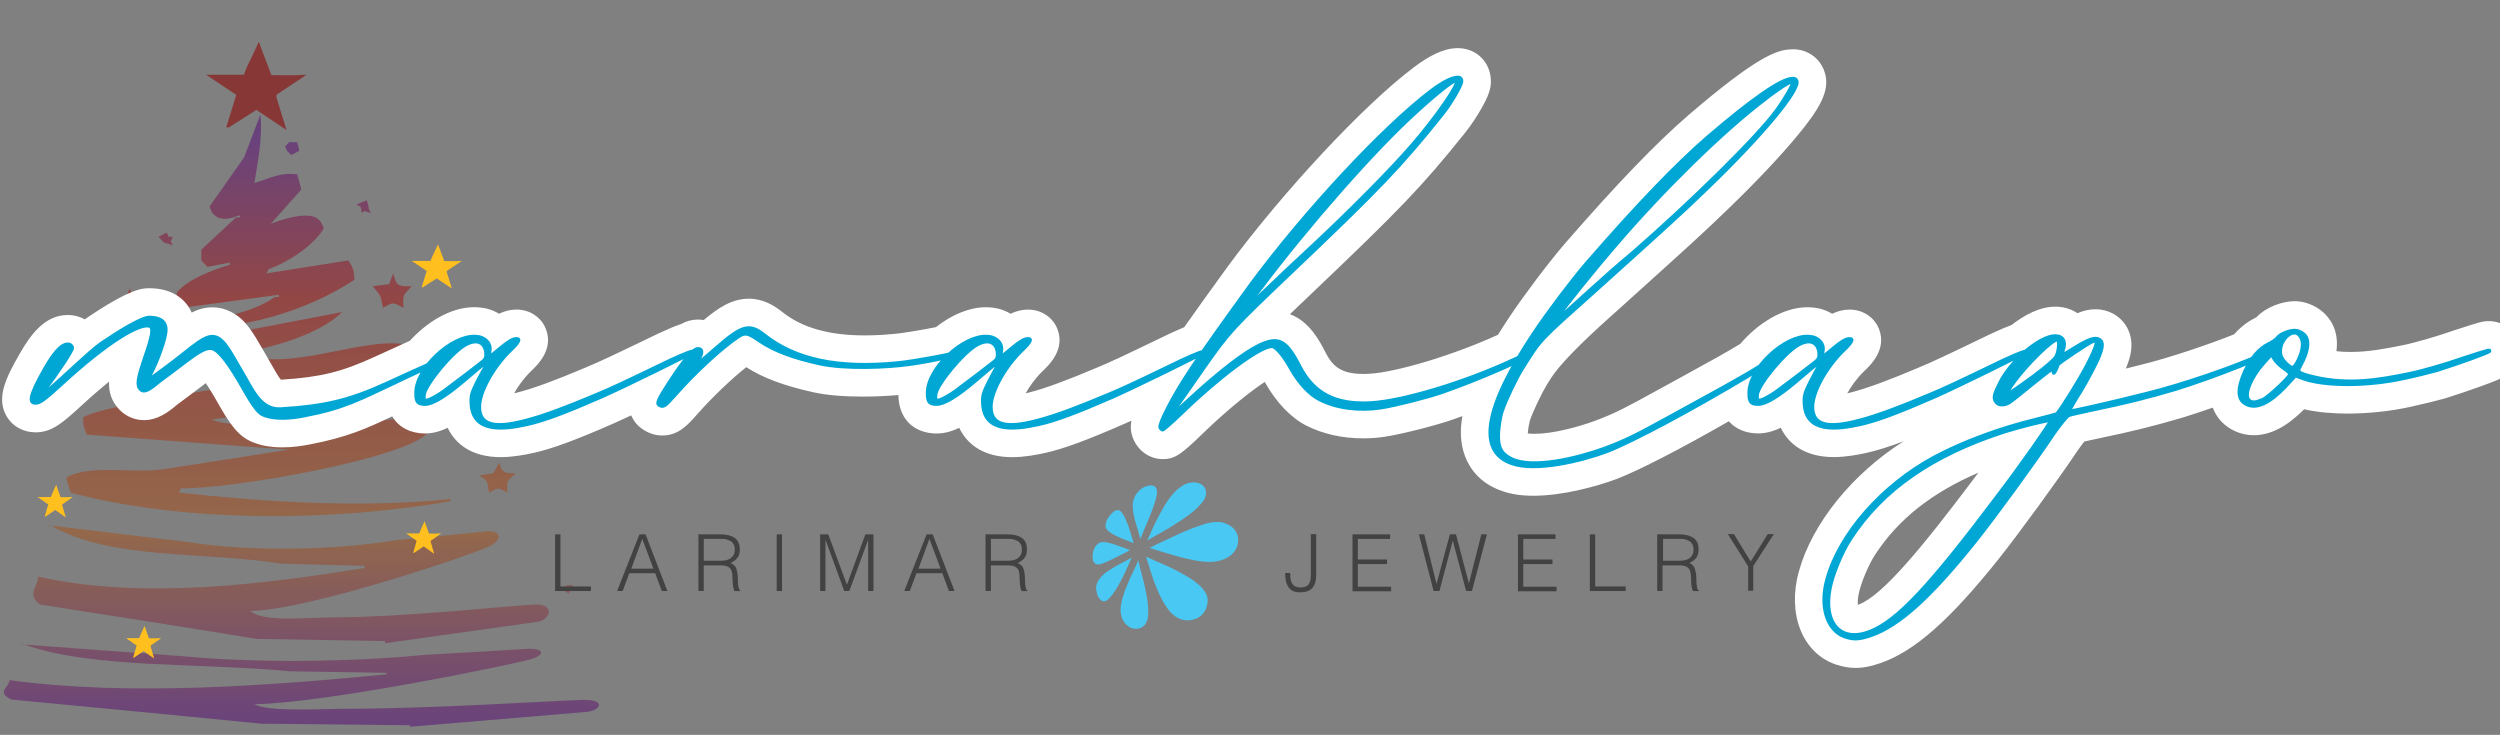
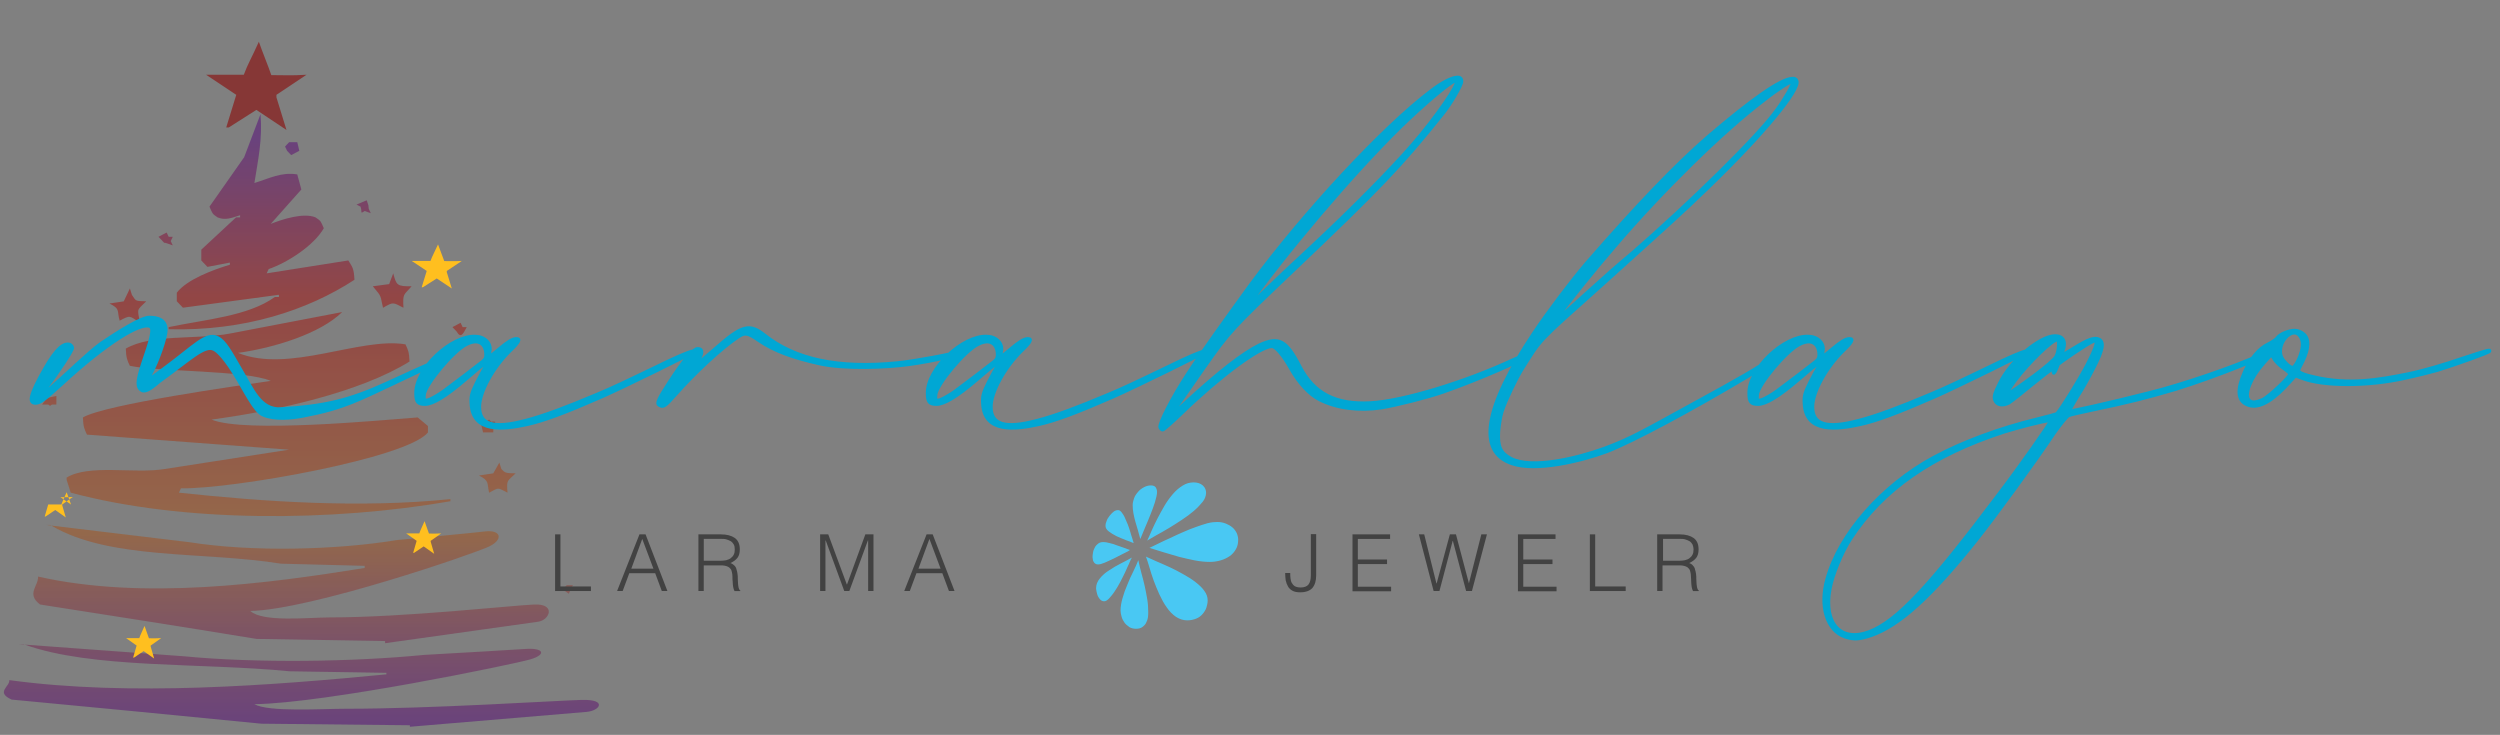
<svg xmlns="http://www.w3.org/2000/svg" id="Layer_3" version="1.1" viewBox="0 0 861.7 253.3">
  <rect x="0" y="0" width="861.7" height="253.3" fill="#808080" stroke="none" />
  <defs>
    <style>
      .st0 {
        stroke: #00a7d4;
        stroke-linecap: round;
        stroke-linejoin: round;
      }

      .st0, .st1 {
        fill: #00a7d4;
      }

      .st2 {
        fill: #ffbf1f;
      }

      .st2, .st3, .st4 {
        fill-rule: evenodd;
      }

      .st5 {
        fill: #fff;
      }

      .st6 {
        opacity: .71;
      }

      .st3 {
        fill: url(#linear-gradient);
      }

      .st7 {
        fill: #424242;
      }

      .st8 {
        fill: #49c8f3;
      }

      .st4 {
        fill: #863736;
      }
    </style>
    <linearGradient id="linear-gradient" x1="103.88" y1="250.5" x2="103.88" y2="39.38" gradientUnits="userSpaceOnUse">
      <stop offset="0" stop-color="#60297b" />
      <stop offset=".32" stop-color="#9c5f35" />
      <stop offset=".7" stop-color="#9a2f2d" />
      <stop offset=".96" stop-color="#60297b" />
    </linearGradient>
  </defs>
  <g class="st6">
    <path class="st3" d="M96.14,101.63v.74h-1.41c-9.19,6.63-23.97,7.73-36.59,10.38v.74c26.08.67,47.88-6.53,64.03-17.05-.21-4.14-.72-4.33-2.11-6.67-9.38,1.48-18.76,2.96-28.15,4.45.23-.49.47-.99.7-1.48,6.55-2.24,15.68-8.2,19-14.08-1.05-2.27-.78-2.38-2.81-3.71-4.12-1.8-11.71.7-15.48,2.22,3.52-3.95,7.04-7.91,10.55-11.86-.47-1.73-.94-3.46-1.41-5.19-5.42-.92-9.75,1.42-14.78,2.96,1.23-7.79,2.85-15.1,2.11-23.72-1.88,4.94-3.75,9.88-5.63,14.82-3.99,5.68-7.98,11.36-11.96,17.05,1.05,2.27.78,2.38,2.81,3.71,2.75,1.15,5.03.07,7.74-.74v.74h-1.41c-3.99,3.71-7.98,7.41-11.96,11.12v3.71c.7.74,1.41,1.48,2.11,2.22,2.58-.49,5.16-.99,7.74-1.48v.74c-5.78,1.71-14.84,5.11-18.29,9.63v2.96c.7.74,1.41,1.48,2.11,2.22,11.02-1.48,22.05-2.96,33.07-4.45ZM100.36,53.46c.94-.49,1.88-.99,2.81-1.48-.23-.99-.47-1.98-.7-2.96h-2.81c-.47.49-.94.99-1.41,1.48.23.49.47.99.7,1.48.47.49.94.99,1.41,1.48ZM125.69,72.73c.7.25,1.41.49,2.11.74-.23-.49-.47-.99-.7-1.48-.23-1.77.12-.61-.7-2.96-1.17.49-2.35.99-3.52,1.48.47.25.94.49,1.41.74.61,1.93-.28,2.59,1.41,1.48ZM57.44,83.84c.7.25,1.41.49,2.11.74-.23-.49-.47-.99-.7-1.48.23-.49.47-.99.7-1.48h-1.41c-.23-.49-.47-.99-.7-1.48-.94.49-1.88.99-2.81,1.48.47.49.94.99,1.41,1.48,1.12,1.16-.09.24,1.41.74ZM139.06,106.08c-.28-5.15.13-4.21,2.81-7.41-5.09.05-5.22-.35-6.33-4.45-.47,1.24-.94,2.47-1.41,3.71-1.88.25-3.75.49-5.63.74,3.38,3.98,2.44,3.06,3.52,7.41,3.61-2.05,3.32-1.93,7.04,0ZM41.25,110.53c3.82-2.01,3.29-1.7,7.04.74-1.11-5.24-1.08-4.17,2.11-7.41-3.72-.2-3.39.17-4.93-2.22-.23-.74-.47-1.48-.7-2.22-.7,1.48-1.41,2.96-2.11,4.45-1.64.25-3.28.49-4.93.74,3.91,1.95,2.47,2.49,3.52,5.93ZM99.66,154.99c-14.31,2.22-28.62,4.45-42.92,6.67-10.48,1.74-26.06-1.79-33.78,2.96v.74c.47,1.48.94,2.96,1.41,4.45,39.01,10.46,90.28,10.01,130.88,2.96v-.74c-31.06,3.2-64.31.92-93.59-2.22.23-.49.47-.99.7-1.48,17.78.26,78.03-10.38,85.14-19.27v-2.22c-1.17-.99-2.35-1.98-3.52-2.96-12.87.97-59.74,5.47-71.07.74,22.1-2.94,51.18-9.39,68.25-20.01-.15-3.35-.5-4-1.41-5.93-15.79-2.58-40.21,10.08-57.7,2.96,12.31-1.71,28.35-6.63,35.89-14.08-12.9,2.47-25.8,4.94-38.7,7.41-11.37,2.18-27.03.04-35.89,5.19.15,3.34.5,4,1.41,5.93,10.07,2.1,39.81,1.48,48.55,5.19-10.64,1.59-56.91,8.05-64.74,12.6.15,3.34.5,4,1.41,5.93,23.22,1.73,46.44,3.46,69.66,5.19ZM160.87,112.75h-1.41c-.23-.49-.47-.99-.7-1.48-.94.49-1.88.99-2.81,1.48.47.49.94.99,1.41,1.48,1.52,2.6,2.25.86,3.52-1.48ZM25.07,120.16h-1.41c-.23-.49-.47-.99-.7-1.48-.94.49-1.88.99-2.81,1.48.47.49.94.99,1.41,1.48,1.52,2.6,2.25.86,3.52-1.48ZM18.03,139.43h1.41v-2.96c-3.45.86-2.92.08-4.93,2.96h2.11c1.19.8.09.52,1.41,0ZM170.02,149.06c.02-2.99.12-.86.7-3.71-2.19-.36-.46.83-2.11-.74-.94.49-1.88.99-2.81,1.48.23.99.47,1.98.7,2.96h3.52ZM168.61,169.82c3.54-1.87,2.66-1.83,6.33,0-.44-4.63.04-3.97,2.81-6.67-3.1-.08-3.47.07-4.93-1.48-.23-.74-.47-1.48-.7-2.22-.7,1.24-1.41,2.47-2.11,3.71-1.64.25-3.28.49-4.93.74,3.8,1.85,2.71,2.82,3.52,5.93ZM13.81,208.36c23.26,3.64,48.53,7.58,74.59,11.86,14.78.25,29.55.49,44.33.74v.74s48.79-6.85,52.77-7.41c3.98-.56,6.25-6.27-1.41-5.93-7.66.34-45.08,4.45-70.37,4.45-7.34,0-23.09,1.77-27.44-2.22,21.19-.48,77.33-19.81,82.33-22.23,4.99-2.42,4.1-5.83-1.41-5.19-5.51.65-20.17,1.98-30.26,2.96-21.06,3.46-50.02,4.2-71.77.74-15.82-1.9-31.65-3.81-47.47-5.71,20.15,11.94,52.27,8.81,79.14,13.13,9.62.25,19.23.49,28.85.74v.74c-33.85,5.44-76.42,11.12-112.58,2.96.23,3.21-4.19,5.93.7,9.63ZM15.92,180.93c.59.07,1.19.14,1.78.21-.12-.07-.25-.14-.38-.21h-1.41ZM6.45,222.04c.69.05,1.37.1,2.06.15-.14-.05-.29-.1-.43-.15-.54,0-1.08,0-1.62,0ZM200.58,241.24c-8.84.23-52.04,3.07-81.24,3.05-8.47,0-26.66,1.22-31.68-1.57,24.46-.32,89.3-13.75,95.07-15.43,5.77-1.68,4.74-4.06-1.62-3.61-6.36.45-23.29,1.36-34.93,2.05-24.31,2.4-57.76,2.89-82.86.47-18.27-1.34-36.54-2.67-54.8-4.01,23.25,8.33,60.34,6.17,91.35,9.19,11.1.18,22.21.36,33.31.53v.52c-39.08,3.77-88.24,7.7-129.98,1.99.27,2.24-4.85,4.13.8,6.71,26.85,2.55,56.02,5.31,86.1,8.31,17.06.18,34.12.36,51.18.54,0,.17,0,.34,0,.52,0,0,56.34-4.74,60.93-5.13,4.59-.39,7.22-4.36-1.62-4.13ZM197.46,201.69h-2.11c-.47.49-.94.99-1.41,1.48.7.49,1.41.99,2.11,1.48.47-.99.94-1.98,1.41-2.96Z" />
  </g>
  <g>
-     <path class="st1" d="M639.58,225.24c-1.64,0-3.24-.28-5.17-.9-8.99-3.09-12.96-14.08-9.53-26.17,4.68-16.91,20.05-34.54,39.14-44.9,6.58-3.55,14.25-6.81,22.4-9.54-1.59-.83-2.85-2.21-3.54-4-.03-.08-.06-.15-.08-.23-.53-1.6-.54-3.05-.19-4.54-5.5,2.66-10.82,5.18-13.69,6.44-13.03,5.7-20.49,8.45-26.62,9.83-2.63.58-6.53,1.34-10.25,1.34-12.73,0-14.87-8.7-15.16-12.85-4.58,3.28-7.94,4.68-10.9,4.68-2.67,0-6.93-.87-7.95-6.2-17.75,10.33-34.19,18.95-42.32,22.13-6.89,2.57-18.07,5.55-27.18,5.55-3.52,0-6.57-.45-9.05-1.32-4.75-1.58-8.18-4.71-9.82-9.01-1.99-5.2-1.32-11.95,2.04-20.45-4.31,1.75-8.73,3.43-12.51,4.76-5.48,1.93-16.25,4.68-22.16,5.67-2.43.38-4.83.56-7.19.56-6.36,0-12.32-1.32-17.23-3.81-4.33-2.1-8.77-6.76-12.12-12.73-1.21-2.17-2.29-3.7-3.05-4.61-4.05,1.95-14.39,9.29-26.52,21.04-7.49,7.26-8.32,7.26-10.13,7.26-2.44,0-4.66-1.58-5.64-4.04-.96-2.3-.33-4.75,2.81-10.86.59-1.16,1.25-2.37,1.94-3.6-5.64,2.73-11.16,5.35-14.17,6.67-13.03,5.7-20.49,8.45-26.62,9.83-2.63.58-6.53,1.34-10.25,1.34-12.73,0-14.87-8.7-15.16-12.85-4.58,3.28-7.94,4.68-10.9,4.68s-8.15-1.13-8.18-8.71c-.03-1.69.26-3.47.85-5.27-.57.08-1.14.17-1.71.25-4.66.64-10.82,1.02-16.49,1.02-6.43,0-11.8-.47-15.95-1.39-10.38-2.32-17.17-4.95-22.71-8.81-.72-.49-1.22-.82-1.57-1.03-5.29,3.57-14.01,11.65-20.4,18.88-3.05,3.47-5.07,5.76-8.4,5.76-1.65,0-2.89-.63-3.68-1.11-1.39-.84-2.36-2.15-2.71-3.69-.38-1.65-.08-3.18.87-5.16-5.34,2.58-10.46,5-13.32,6.26-13.03,5.7-20.49,8.45-26.62,9.83-2.63.58-6.53,1.34-10.25,1.34-12.73,0-14.87-8.7-15.16-12.85-4.58,3.28-7.94,4.68-10.9,4.68s-7.78-1.05-8.15-7.9c-1.5.7-2.88,1.35-4.19,1.97-9.73,4.59-15.61,7.37-28.4,9.82-1.99.41-5.14.91-8.46.91s-6.14-.5-8.46-1.48c-3.77-1.48-6.31-5.9-9.52-11.49-.96-1.67-1.95-3.39-2.94-4.96-2.24-3.57-3.67-5.2-4.38-5.91-1.56.77-4.59,3.08-7.31,5.15-1.95,1.48-4.15,3.15-6.69,4.99-2.67,2.28-5.33,4.3-8.38,4.3-1.8,0-3.5-.72-4.8-2.02-3.9-3.91-2.01-9.45.39-16.46.22-.64.42-1.23.6-1.77-4.26,2.48-11.25,7.45-21.25,16.69-6.07,5.54-8.67,7.78-12.32,7.78-2.46,0-4.52-1.12-5.65-3.07-2.12-3.67-.21-8.29,4.59-16.63,3.2-5.58,6.89-10.74,12.16-10.74.7,0,1.4.1,2.08.29.16.05.33.1.49.17,1.27.51,2.35,1.42,3.08,2.54,1.03-.87,1.99-1.63,2.85-2.25.03-.02.07-.05.1-.07,14.49-9.9,18.12-9.9,19.49-9.9,8,0,10.85,4.84,10.85,9.37,0,.79-.12,1.73-.32,2.78,4.35-3.4,7.52-5.56,11.26-5.56,1.44,0,2.82.34,4.11,1.01,3.62,1.83,5.61,5.28,9.21,11.52l1.17,2.03c.57.94,1.16,1.99,1.75,3.03,2.82,5.02,4.41,7.39,6.77,7.39.09,0,.18,0,.27,0,14.46-.87,22.53-2.8,34.52-8.29,6-2.75,10.35-4.74,13.3-6.06,4.65-5.47,12.11-10.68,19.12-10.68.19,0,.37,0,.55.01.71.01,1.49.1,2.44.29.12.02.25.05.37.09,1.95.55,3.6,1.57,4.82,2.9,2.1-1.51,4.11-2.5,6.43-2.5,3,0,4.78,1.8,5.44,3.49,1.57,3.98-1.86,7.23-4.16,9.39-5.29,5.23-8.98,12.43-8.98,15.64,0,.47.05.76.09.9.22.08.75.22,1.82.22,1.87,0,4.46-.43,7.69-1.29,5.57-1.44,13.1-4.2,23.74-8.7,5.23-2.17,8.86-3.89,25.08-11.71,4.27-1.98,6.55-2.89,8.03-3.31,1.16-.74,2.31-1.12,3.49-1.15.12,0,.23,0,.34,0,1.14,0,2.2.27,3.12.75,6.01-5.26,9.94-7.95,14.37-7.95,3.53,0,6.26,1.78,8.46,3.51,7.72,6.15,18.03,9.13,31.53,9.13,3.35,0,6.96-.19,10.73-.56,3.43-.31,10.97-1.6,15.98-2.65,4.9-4.16,10.29-6.52,14.94-6.52.19,0,.37,0,.55.01.71.01,1.49.1,2.44.29.12.02.25.05.37.09,1.95.55,3.6,1.57,4.82,2.9,2.1-1.51,4.11-2.5,6.43-2.5,3,0,4.78,1.8,5.44,3.49,1.57,3.98-1.86,7.23-4.16,9.38-5.29,5.23-8.98,12.43-8.98,15.64,0,.47.05.75.09.9.22.08.75.22,1.82.22,1.87,0,4.46-.43,7.69-1.29,5.56-1.44,13.1-4.2,23.74-8.7,5.23-2.17,8.86-3.89,25.08-11.71,2.81-1.3,4.84-2.18,6.34-2.74,3.78-5.39,8.9-12.54,15.6-21.78,18.84-25.52,46.61-55.3,63.25-67.83,3.16-2.43,7.76-5.4,11.58-5.66.21-.02.42-.03.62-.03,3.72,0,6.42,2.73,6.42,6.5,0,4.14-6.9,13.44-8.07,14.86-14.36,17.92-21.62,25.53-51.73,54.15-9.44,8.99-14.71,14.02-18.43,17.94.45-.24.88-.46,1.3-.66,2.97-1.37,5.22-1.97,7.38-1.97,6.73,0,10.23,5.75,13.24,11.64,3.64,6.98,8.69,9.84,17.41,9.84.68,0,1.38-.02,2.1-.05,10.48-.56,31.33-6.89,47.45-14.42.09-.04.19-.08.28-.13,1.41-2.32,2.96-4.75,4.63-7.25,4.94-7.4,13.11-18.25,18.61-24.68,17.97-20.64,31-34.19,42.3-43.99,21.32-18.25,28.17-21.1,31.95-21.35.25-.02.49-.03.71-.03,2.86,0,5.22,1.66,6.09,4.25,1,2.62,2.57,8.96-32.01,42.27-8.54,8.25-13.23,12.49-32.99,30.3l-4.04,3.64-2.96,2.65q-17.21,15.36-21.79,22.64c-.42.66-.87,1.38-1.37,2.16-1.81,2.9-5.26,10.01-6.41,13.55-.32.95-.77,3.42-.96,5.65-.21,3.55.16,3.74,1.51,4.45.68.36,2.38.97,5.83.97,6.98,0,16.13-2.44,22.37-4.72,7.55-2.78,11.63-5.02,22.54-11.01,2.09-1.15,4.42-2.42,7.05-3.86,12.46-6.8,18.34-10.12,22.33-12.61,4.54-5.64,12.41-11.43,19.74-11.43.19,0,.37,0,.55.01.71.01,1.49.1,2.44.29.12.02.25.05.37.09,1.95.55,3.6,1.57,4.82,2.9,2.1-1.51,4.12-2.5,6.43-2.5,3,0,4.78,1.8,5.44,3.49,1.57,3.98-1.86,7.23-4.16,9.38-5.29,5.22-8.98,12.43-8.98,15.64,0,.47.05.76.09.9.22.08.75.22,1.82.22,1.87,0,4.46-.43,7.69-1.29,5.57-1.44,13.1-4.2,23.74-8.7,5.23-2.17,8.86-3.89,25.08-11.71,3.95-1.83,6.13-2.71,7.54-3.16,3.43-2.78,8.14-5.77,12.59-5.77,2.88,0,5.29,1.15,6.78,3.23,3.06-1.68,5.14-2.34,7.13-2.34,1.29,0,2.51.3,3.62.89,6.99,3.68,2.47,12.42.3,16.63-.47.92-1.58,3.04-2.85,5.31,4.41-1.02,9.89-2.34,15.73-3.82,10.34-2.52,25.46-7.67,33.99-11.2,1.94-2.4,4.1-4.19,6.44-5.32.64-.32,1.24-.71,1.54-.92,2.17-2.69,6.71-4.34,9.87-4.34,2.22,0,4.68.96,6.45,2.51,2.08,1.78,4.86,5.85,1.66,13.75,3.7.84,7.35,1.24,11.2,1.24,6.5,0,12.64-1.14,18.89-2.42,4.73-.95,12.86-3.37,17.69-5.07.04-.02,1.37-.44,1.37-.44,7.38-2.39,8.33-2.69,9.73-2.69s2.78.54,3.77,1.53c.7.7,1.53,1.93,1.52,3.83,0,3.87-2.66,4.84-9.77,7.41-3.78,1.37-8.34,2.91-11.88,4.02-.04.01-.08.02-.12.04-2.33.67-7.6,1.97-11.74,2.86-6.35,1.41-13.65,2.2-20.49,2.2-4.77,0-11.4-.38-16.56-2.13,0,0-1.45,1.56-1.47,1.59-5.19,5.38-9.88,8-14.34,8-1.56,0-3.05-.33-4.44-.97-2.36-1.06-4.07-2.83-4.96-5.13-.6-1.56-.81-3.28-.62-5.23-4.96,1.85-10.44,3.76-15.48,5.32-10.66,3.14-17.2,4.76-29.23,7.26-2.06.45-5,1.08-6.49,1.45-.72.83-2.04,2.49-3.59,4.71-6.39,9.57-20.31,28.68-27.11,37.21-16.17,20.24-27.62,30.45-38.29,34.15-2.98,1.02-5.02,1.43-7.04,1.43ZM695.54,152.75c-1.12.32-2.22.64-3.25.96-23.77,7.74-39.74,18.79-50.17,34.77-2.66,4.08-5.66,11.33-6.41,15.52-.72,3.89-.37,7.14.93,8.7.37.44,1.04,1.03,2.55,1.03.97,0,2.09-.24,3.33-.71,8.3-3.14,19.37-15.09,42.32-45.65,3.42-4.46,7.41-9.96,10.71-14.61ZM707.2,133.64c-.88.69-2.02,1.6-3.51,2.81-1.18.98-2.75,2.27-4.25,3.46.4-.1.81-.2,1.21-.3,2.39-.58,4.2-1.06,5.28-1.37.73-1.04,1.82-2.72,3.04-4.67-.34.07-.7.11-1.08.11-.23,0-.46-.01-.68-.04Z" />
-     <path class="st5" d="M502.45,26.58c.92,0,1.42.5,1.42,1.5,0,1.29-3.87,8.04-6.95,11.71-13.99,17.46-21.13,25-51.3,53.68-21.04,20.04-21.73,20.74-30.66,33.44-4.37,6.35-8.73,12.5-9.62,13.79-.57.94-.87,1.48-.71,1.48.24,0,1.44-1.09,4.18-3.66,11.31-10.42,19.75-16.97,25.3-19.65,2.06-.95,3.73-1.48,5.21-1.48,3.29,0,5.56,2.61,8.78,8.92,4.53,8.7,11.31,12.56,21.86,12.56.76,0,1.55-.02,2.35-.06,11.21-.6,32.74-7.14,49.31-14.88.6-.27,1.15-.52,1.64-.74-.38.65-.76,1.29-1.12,1.92-6.12,2.91-16.43,7.16-24.64,10.03-5.36,1.89-15.97,4.56-21.33,5.46-2.14.33-4.28.49-6.37.49-5.5,0-10.72-1.11-14.96-3.27-3.47-1.69-7.24-5.75-10.02-10.72-2.48-4.46-5.16-7.64-6.45-7.64-3.97,0-17.86,10.22-30.96,22.92-3.27,3.18-6.35,5.85-6.65,5.85-.4,0-.79-.4-.99-.89-.5-1.19,4.27-10.52,9.62-18.65,1.07-1.67,2.57-3.89,4.33-6.43,1.21-.64,1.92-1.04,1.92-1.11,0-.13-.11-.2-.33-.2-.19,0-.45.05-.78.14,4.86-6.98,11.37-16.01,16.49-23.06,18.46-25,45.74-54.37,62.21-66.78,3.87-2.98,7.14-4.56,8.93-4.66.09,0,.18-.01.26-.01M429.26,106.57l5.95-5.75c3.18-3.08,11.01-10.52,17.36-16.37,13.49-12.6,26.89-26.19,34.03-34.43,8.53-9.82,16.47-21.43,15.28-22.13h-.2c-1.09.2-6.35,4.27-13.59,10.91-14.09,12.7-37.21,38.99-53.68,60.92l-5.16,6.85M618.01,26.97c.71,0,1.19.3,1.37.91,1.19,3.08-11.81,18.75-30.76,37.01-9.03,8.73-13.69,12.9-36.91,33.83-22.32,19.94-20.24,17.86-26.99,28.48-1.98,3.17-5.66,10.72-6.95,14.68-.5,1.49-.99,4.47-1.19,6.85-.3,5.06.6,7.34,4.17,9.23,2.12,1.1,4.96,1.55,8.16,1.55,7.74,0,17.56-2.64,24.09-5.02,9.43-3.47,13.89-6.25,30.26-15.18,12.72-6.94,19.03-10.49,23.33-13.23-.51.67-.97,1.35-1.39,2.04-.89.54-1.85,1.13-2.89,1.76-19.65,11.71-39.29,22.23-48.42,25.8-6.74,2.52-17.14,5.2-25.36,5.2-2.79,0-5.32-.31-7.38-1.04-10.47-3.49-10.13-15.24,1.02-34.74,2.98-1.42,4.97-2.51,5.23-2.97.2-.33.21-.51-.06-.51-.44,0-1.66.48-4.05,1.55,1.58-2.66,3.34-5.46,5.3-8.39,4.96-7.44,13-18.06,18.26-24.21,17.36-19.94,30.56-33.74,41.77-43.46,15.18-13,25.1-19.94,29.07-20.14.11-.01.22-.02.32-.02M535.73,110.93l1.59-1.39c.89-.79,5.36-4.86,10.02-9.03,4.56-4.17,11.41-10.22,15.28-13.39,20.04-17.46,43.16-40.09,49.71-49.21,2.78-3.77,5.85-9.13,5.46-9.62-.02-.02-.07-.04-.12-.04-.84,0-5.14,2.76-9.7,6.39-14.09,10.72-34.83,30.96-51.5,50.5-6.45,7.44-17.26,20.84-19.25,23.91l-1.49,1.89M51.43,109.34c3.08,0,5.85.89,5.85,4.37,0,2.78-2.78,10.62-5.26,15.28-.51,1.13-.77,1.67-.57,1.67.3,0,1.69-1.26,4.94-3.55,8.77-6.41,13.25-11.18,16.83-11.18.63,0,1.23.15,1.83.46,2.58,1.29,4.37,4.76,8.33,11.61,3.57,5.89,6.21,12.91,12.85,12.91.18,0,.36,0,.55-.02,14.88-.89,23.52-2.88,36.32-8.73,7.01-3.21,11.47-5.25,14.33-6.51-.41.52-.8,1.05-1.16,1.59-2.36,1.13-5.5,2.6-9.61,4.53-12.8,5.95-17.86,8.93-31.85,11.61-2.27.46-4.93.82-7.51.82-2.39,0-4.71-.31-6.57-1.12-2.98-1.09-6.35-8.53-10.12-14.49-4.17-6.65-6.25-7.84-6.85-8.14-.41-.22-.86-.32-1.34-.32-3.22,0-8.19,4.7-17.51,11.44-2.47,2.12-4.09,3.23-5.28,3.23-.48,0-.89-.18-1.27-.55-1.39-1.39-.99-3.77,1.59-11.31,2.58-7.44,2.88-9.92,1.69-10.42-.27-.1-.58-.15-.94-.15-4.26,0-15.16,6.94-29.52,20.19-5.66,5.16-7.34,6.45-8.93,6.45-2.38,0-2.38-2.38,3.27-12.2,3.44-6,5.86-8.24,7.82-8.24.24,0,.48.03.71.1.5.2.99.79.99,1.29,0,.89-4.56,7.94-9.53,14.49l-1.59,2.28,2.98-2.58c5.95-5.16,13.59-12.7,17.86-15.78,5.95-4.07,13.99-9.03,16.67-9.03M258.1,112.96c1.75,0,3.37.86,5.37,2.44,8.63,6.87,19.97,10.21,34.62,10.21,3.54,0,7.28-.19,11.22-.58,4.02-.36,12.81-1.91,17.82-3-.48.44-.95.9-1.4,1.37-3.27.8-7.73,1.65-12.64,2.33-3.86.53-9.77.97-15.8.97-5.3,0-10.69-.34-14.86-1.27-8.43-1.89-15.38-4.17-20.94-8.04-2.2-1.51-3.42-2.2-4.53-2.2-.79,0-1.52.35-2.51,1.01-5.66,3.77-14.88,12.3-21.53,19.84-2.67,3.03-3.71,4.06-4.65,4.06-.36,0-.7-.15-1.1-.39-.99-.6-.5-1.89,3.57-8.14,2.88-4.44,5.2-7.58,6.92-9.42,1.08-.57,1.71-.93,1.71-1,0-.13-.11-.2-.33-.2-.05,0-.09,0-.15,0,.65-.54,1.17-.8,1.57-.8.06,0,.11,0,.16,0,1.54,0,1.77,1.37.43,3.58-.53.91-.88,1.48-.69,1.48.29,0,1.94-1.45,6.35-5.25,5.53-4.86,8.64-7,11.4-7M790.93,113.81c.99,0,2.28.5,3.18,1.29,1.89,1.59,1.89,4.86-.3,9.43-.89,1.89-1.79,3.08-1.29,3.57.6.5,1.98,1.09,5.16,1.79,4.37,1.02,8.54,1.43,12.56,1.43,6.92,0,13.42-1.2,19.89-2.52,4.96-.99,13.3-3.47,18.36-5.26,6.69-2.16,8.78-2.85,9.43-2.85.3,0,.29.15.29.37,0,.5-11.21,4.47-18.16,6.65-2.08.6-7.24,1.89-11.41,2.78-6.25,1.39-13.17,2.08-19.45,2.08s-11.91-.69-15.58-2.08l-2.38-.89-3.67,3.97c-4.11,4.27-7.74,6.47-10.74,6.47-.84,0-1.62-.17-2.36-.52-3.37-1.49-3.57-5.26-.79-11.51.48-1.06,1.01-2.06,1.57-2.98,4.59-1.92,7.58-3.41,7.26-3.77-.04-.07-.15-.1-.31-.1-.56,0-1.77.39-3.16,1.09-.81.39-1.74.8-2.77,1.24,1.64-2.27,3.5-3.97,5.45-4.91,1.39-.69,2.88-1.69,3.18-2.18.89-1.29,4.07-2.58,6.05-2.58M790.23,126.61c.4,0,1.29-1.29,1.98-2.78,1.59-3.47,1.79-6.25.5-7.94-.52-.78-1.2-1.11-1.89-1.11-.1,0-.19,0-.29.02-2.38.3-5.26,4.17-4.27,7.74.4,1.49,2.88,4.07,3.97,4.07M776.8,138.53c.76,0,1.73-.28,3.01-.81,1.89-.79,9.53-7.94,9.43-8.83,0-.2-.99-1.09-2.18-1.89-1.19-.79-2.58-2.18-3.18-3.08l-.99-1.59-2.58,2.88c-4.47,4.96-6.85,10.91-5.06,12.7.41.41.91.61,1.55.61M708.37,115.69c2.78,0,3.97,1.98,2.78,5.16-.3.79-.4,1.39-.3,1.39s1.98-1.09,4.07-2.38c3.73-2.31,5.89-3.28,7.36-3.28.49,0,.9.11,1.27.3,1.89.99,1.39,3.77-1.79,9.92-1.59,3.08-4.07,7.64-5.75,10.12-1.49,2.48-2.68,4.56-2.58,4.66,0,0,.03.01.06.01.99,0,13.21-2.71,26.83-6.16,10.6-2.58,26.95-8.12,35.93-11.96-.35.49-.69,1-1.01,1.53-6.81,2.86-17.15,6.68-25.39,9.23-10.12,2.98-16.37,4.56-28.77,7.14-3.67.79-7.34,1.59-8.04,1.89-.6.3-2.88,3.08-5.16,6.35-6.35,9.53-20.24,28.58-26.89,36.91-15.38,19.25-26.29,29.17-36.02,32.54-2.29.78-3.89,1.16-5.4,1.16-1.17,0-2.29-.23-3.63-.66-6.35-2.18-8.93-10.62-6.25-20.04,4.37-15.78,19.15-32.35,36.71-41.87,10.12-5.46,22.82-10.12,35.42-13.2,3.67-.89,6.95-1.79,7.14-1.98,1.59-1.79,7.84-11.91,10.42-16.87,2.92-5.76,3.71-8.03,2.65-8.03-.13,0-.28.03-.46.1-1.69.6-11.91,7.54-12.11,8.04-.73,2.03-1.3,2.97-1.59,2.97-.22,0-.27-.55-.1-1.58-.4,0-3.57,2.48-7.24,5.46-3.57,2.98-7.24,5.85-8.04,6.35-.88.46-1.71.68-2.44.68-1.17,0-2.09-.57-2.52-1.67-.4-1.19-.2-2.18,1.59-5.75,1.6-3.32,4.34-6.79,7.37-9.68,1.47-.77,2.35-1.26,2.35-1.33,0-.13-.11-.2-.33-.2-.1,0-.23.01-.38.04,3.67-3.14,7.55-5.3,10.23-5.3M692.26,135.36c.64,0,3.32-1.9,8.88-5.98,3.87-2.88,6.85-5.46,7.44-6.45.99-1.69,1.29-5.75.5-5.75-1.69,0-10.02,8.14-14.39,13.99-1.99,2.73-2.99,4.19-2.43,4.19M639.18,218.72c1.54,0,3.25-.33,5.1-1.03,9.43-3.57,20.64-15.48,44.55-47.33,7.14-9.33,18.16-25,17.86-25.3h-.5c-2.18.2-10.22,2.28-15.38,3.87-25,8.14-41.87,19.94-52.89,36.81-2.98,4.56-6.25,12.4-7.14,17.36-1.77,9.57,1.8,15.61,8.39,15.61M622.92,115.88c.14,0,.28,0,.42,0,.5,0,1.09.1,1.59.2,2.48.69,3.97,2.78,3.47,4.96-.2.89-.2,1.59,0,1.59s1.59-1.09,3.08-2.38c3.08-2.58,4.66-3.57,6.05-3.57,1.59,0,.89,1.39-2.18,4.27-5.95,5.85-10.52,14.29-10.52,19.25,0,4.07,2.11,6.12,6.91,6.12,2.33,0,5.3-.49,8.97-1.46,6.15-1.59,14.09-4.56,24.41-8.93,5.26-2.18,8.83-3.87,25.3-11.81,3.86-1.79,6.54-2.9,7.73-3.13-.56.47-1.11.97-1.65,1.49-6.31,3.29-23.56,11.69-29.6,14.34-12.7,5.56-19.94,8.24-25.7,9.53-2.92.64-6.17,1.22-9.16,1.22-5.35,0-9.87-1.84-10.19-8.46-.2-2.88.3-3.97,1.98-7.44,1.09-2.18,2.48-4.66,3.08-5.66l1.09-1.59-1.19.79c-.6.4-3.77,2.98-6.95,5.75-6.85,5.85-11.21,8.43-13.89,8.43-2.48,0-3.18-.79-3.18-3.77-.05-2.39.86-5,2.4-7.52,7.74-4.74,9.85-6.24,9.31-6.77-.02-.02-.05-.03-.09-.03-.42,0-1.98.84-3.78,2.01-1.23.89-2.51,1.76-4.05,2.74,4.19-5.56,11.05-10.19,16.33-10.19M606.39,137.91c.31,0,.76-.13,1.38-.39,1.09-.5,3.18-1.69,4.66-2.78,3.47-2.58,11.61-8.73,13.3-10.12,1.09-.89,1.29-1.49,1.19-2.98-.2-2.28-1.39-3.57-3.08-3.77-.12-.01-.25-.02-.39-.02-.93,0-2.06.3-3.19.91-4.56,2.28-14.09,13.69-14.49,17.26-.14,1.18-.13,1.88.61,1.88M339.74,115.88c.14,0,.28,0,.42,0,.5,0,1.09.1,1.59.2,2.48.69,3.97,2.78,3.47,4.96-.2.89-.2,1.59,0,1.59s1.59-1.09,3.08-2.38c3.08-2.58,4.66-3.57,6.05-3.57,1.59,0,.89,1.39-2.18,4.27-5.95,5.85-10.52,14.29-10.52,19.25,0,4.07,2.11,6.12,6.91,6.12,2.33,0,5.3-.49,8.97-1.46,6.15-1.59,14.09-4.56,24.41-8.93,5.26-2.18,8.83-3.87,25.3-11.81,3.47-1.61,5.98-2.67,7.32-3.03-.28.4-.55.78-.81,1.17-5.92,3.12-23.85,11.85-30.03,14.57-12.7,5.56-19.94,8.24-25.7,9.53-2.92.64-6.17,1.22-9.16,1.22-5.35,0-9.87-1.84-10.19-8.46-.2-2.88.3-3.97,1.98-7.44,1.09-2.18,2.48-4.66,3.08-5.66l1.09-1.59-1.19.79c-.6.4-3.77,2.98-6.95,5.75-6.85,5.85-11.21,8.43-13.89,8.43-2.48,0-3.18-.79-3.18-3.77-.09-3.96,2.48-8.51,6.09-12.26,3.4-.84,5.52-1.63,5.52-2.13,0-.19-.08-.3-.22-.3-.08,0-.17.03-.27.1-.33.19-1.7.54-3.62.96,3.92-3.59,8.71-6.13,12.62-6.13M323.21,137.91c.31,0,.76-.13,1.38-.39,1.09-.5,3.18-1.69,4.66-2.78,3.47-2.58,11.61-8.73,13.3-10.12,1.09-.89,1.29-1.49,1.19-2.98-.2-2.28-1.39-3.57-3.08-3.77-.12-.01-.25-.02-.39-.02-.93,0-2.06.3-3.19.91-4.56,2.28-14.09,13.69-14.49,17.26-.14,1.18-.13,1.88.61,1.88M163.42,115.88c.14,0,.28,0,.42,0,.5,0,1.09.1,1.59.2,2.48.69,3.97,2.78,3.47,4.96-.2.89-.2,1.59,0,1.59s1.59-1.09,3.08-2.38c3.08-2.58,4.66-3.57,6.05-3.57,1.59,0,.89,1.39-2.18,4.27-5.95,5.85-10.52,14.29-10.52,19.25,0,4.07,2.11,6.12,6.91,6.12,2.33,0,5.3-.49,8.97-1.46,6.15-1.59,14.09-4.56,24.41-8.93,5.26-2.18,8.83-3.87,25.3-11.81,4.13-1.91,6.9-3.06,7.96-3.16-.37.31-.78.7-1.23,1.18-5.69,3.01-23.99,11.93-30.24,14.68-12.7,5.56-19.94,8.24-25.7,9.53-2.92.64-6.17,1.22-9.16,1.22-5.35,0-9.87-1.84-10.19-8.46-.2-2.88.3-3.97,1.98-7.44,1.09-2.18,2.48-4.66,3.08-5.66l1.09-1.59-1.19.79c-.6.4-3.77,2.98-6.95,5.75-6.85,5.85-11.21,8.43-13.89,8.43-2.48,0-3.18-.79-3.18-3.77-.06-2.67,1.09-5.61,2.96-8.4,6.29-3,7.13-3.52,6.45-3.52-.05,0-.11,0-.18,0-.54,0-1.7.41-5.11,1.92,4.22-5.37,10.86-9.77,16-9.77M146.89,137.91c.31,0,.76-.13,1.38-.39,1.09-.5,3.18-1.69,4.66-2.78,3.47-2.58,11.61-8.73,13.3-10.12,1.09-.89,1.29-1.49,1.19-2.98-.2-2.28-1.39-3.57-3.08-3.77-.12-.01-.25-.02-.39-.02-.93,0-2.06.3-3.19.91-4.56,2.28-13.99,13.69-14.49,17.26-.14,1.18-.13,1.88.61,1.88M502.45,16.58c-.33,0-.66.01-.99.04-4.05.28-8.85,2.53-14.26,6.68-17.25,13.01-44.85,42.57-64.2,68.8-.02.02-.03.04-.05.07-6.22,8.57-11.08,15.36-14.78,20.62-1.38.57-3.06,1.31-5.14,2.27-.05.02-.09.04-.14.07-16.11,7.77-19.71,9.47-24.79,11.58-.02,0-.04.02-.06.03-10.41,4.41-17.72,7.09-23.01,8.46-.02,0-.04.01-.07.02-.51.14-.99.26-1.44.36,1.27-2.29,3.16-5,5.58-7.4,2.53-2.37,8.14-7.75,5.35-14.82-1.6-4.04-5.56-6.65-10.09-6.65-2.22,0-4.2.55-6.03,1.43-1.17-.7-2.47-1.26-3.88-1.66-.24-.07-.49-.13-.73-.18-1.23-.25-2.28-.37-3.28-.39-.23,0-.46-.01-.69-.01-5.48,0-11.61,2.47-17.15,6.86-4.76.95-11.25,2.05-14.18,2.32-.03,0-.06,0-.09,0-3.61.35-7.05.53-10.24.53-12.32,0-21.61-2.63-28.39-8.03-2.75-2.17-6.51-4.62-11.6-4.62-5.76,0-10.43,3.06-15.53,7.35-.64-.1-1.29-.16-1.96-.16-.17,0-.34,0-.52.01-1.83.06-3.61.57-5.32,1.53-1.87.59-4.3,1.62-8.05,3.36-.05.02-.09.04-.14.07-16.11,7.77-19.72,9.47-24.79,11.58-.02,0-.04.02-.06.03-10.41,4.41-17.72,7.09-23.01,8.46-.02,0-.04.01-.07.02-.51.14-.99.26-1.44.36,1.27-2.29,3.16-5,5.58-7.4,2.53-2.37,8.14-7.75,5.35-14.82-1.6-4.04-5.56-6.65-10.09-6.65-2.22,0-4.2.55-6.03,1.43-1.17-.7-2.47-1.26-3.88-1.66-.24-.07-.49-.13-.73-.18-1.23-.25-2.28-.37-3.28-.39-.23,0-.46-.01-.69-.01-8.7,0-16.98,5.84-22.15,11.56-2.88,1.29-6.83,3.1-12.35,5.63-11.29,5.16-18.59,6.95-32.11,7.8-.85-.96-2.12-3.23-3.01-4.8-.58-1.03-1.18-2.09-1.83-3.18-.39-.68-.76-1.32-1.11-1.93-3.8-6.6-6.32-10.97-11.27-13.48-2-1.03-4.15-1.56-6.38-1.56-2.59,0-4.91.67-7.17,1.8-2.07-4.71-6.81-8.38-14.62-8.38-2.28,0-6.53,0-22.25,10.73-.46-.26-.93-.49-1.43-.69-.32-.13-.64-.24-.97-.33-1.12-.32-2.29-.48-3.45-.48-7.84,0-12.74,6.7-16.5,13.26-4.82,8.38-8.23,15.29-4.58,21.61,2.02,3.49,5.75,5.57,9.98,5.57,5.74,0,9.48-3.41,15.67-9.06.01-.01.03-.03.05-.04,3.62-3.35,6.84-6.11,9.64-8.37-.14,3.52.77,6.86,3.69,9.78,2.25,2.25,5.21,3.48,8.34,3.48,4.65,0,8.23-2.61,11.47-5.37,2.52-1.83,4.7-3.48,6.62-4.95,1.03-.78,2.17-1.65,3.22-2.42.36.53.76,1.14,1.2,1.84.96,1.51,1.92,3.19,2.85,4.81,3.54,6.16,6.61,11.5,11.97,13.63,2.92,1.23,6.4,1.85,10.35,1.85,3.7,0,7.18-.55,9.46-1.01,12.86-2.47,19.3-5.37,28.43-9.68,2.46,4.23,6.98,5.9,11.3,5.9,2.47,0,4.98-.6,7.8-1.96,2.69,5.65,8.37,10.12,18.26,10.12,4.21,0,8.47-.83,11.31-1.45,6.51-1.46,14.23-4.3,27.56-10.13,1.52-.67,3.66-1.66,6.14-2.82.88,2.12,2.42,3.9,4.46,5.12,2.04,1.22,4.08,1.82,6.25,1.82,5.59,0,8.78-3.62,12.15-7.45,5.06-5.74,11.85-12.2,16.8-16.1,5.82,3.73,12.84,6.35,23.03,8.63,4.52,1,10.25,1.51,17.04,1.51,4.09,0,8.44-.19,12.35-.54.23,9.76,6.91,13.26,13.17,13.26,2.47,0,4.98-.6,7.8-1.96,2.69,5.65,8.37,10.12,18.26,10.12,4.21,0,8.47-.83,11.31-1.45,6.51-1.46,14.23-4.3,27.56-10.13.64-.28,1.39-.62,2.22-1-.37,2.06-.26,4.05.57,6.1,1.75,4.34,5.78,7.15,10.27,7.15,4.2,0,6.47-1.76,13.61-8.68,8.97-8.7,16.79-14.78,21.52-17.93.06.11.12.21.18.32,3.83,6.84,9.03,12.22,14.3,14.81,5.59,2.83,12.3,4.32,19.42,4.32,2.62,0,5.27-.2,7.89-.61.04,0,.08-.01.12-.02,6.13-1.02,17.31-3.88,23.01-5.89,1.02-.36,2.09-.74,3.19-1.14-.93,5.26-.6,9.85.95,13.9,1.52,3.99,5,9.3,12.9,11.97,3.04,1.06,6.52,1.58,10.64,1.58,9.76,0,21.31-3.02,28.86-5.84.05-.02.1-.04.14-.06,7.75-3.03,22.12-10.46,38.36-19.78,2.57,2.98,6.4,4.19,10.09,4.19,2.47,0,4.98-.6,7.8-1.96,2.69,5.65,8.37,10.12,18.26,10.12,4.21,0,8.47-.83,11.31-1.45,3.63-.81,7.64-2.06,12.8-4.01-17.65,11.21-31.5,28.24-36.08,44.73-4.17,14.71,1.14,28.25,12.63,32.2.06.02.12.04.18.06,2.42.78,4.54,1.14,6.7,1.14,3.23,0,6.05-.81,8.63-1.69,11.67-4.05,23.8-14.74,40.6-35.77,6.87-8.61,20.88-27.84,27.34-37.52.87-1.25,1.65-2.28,2.25-3.05,1.45-.33,3.32-.73,4.76-1.04,12.17-2.53,18.79-4.18,29.52-7.33.04-.01.09-.03.13-.04,3.2-.99,6.56-2.12,9.87-3.28.03.07.05.14.08.21,1.35,3.49,4.03,6.29,7.55,7.88,2.04.94,4.23,1.42,6.51,1.42,5.71,0,11.4-2.93,17.37-8.95,5.1,1.2,10.75,1.49,14.99,1.49,7.19,0,14.86-.82,21.59-2.31,4.23-.91,9.62-2.25,12.02-2.93.08-.02.17-.05.25-.08,3.61-1.14,8.24-2.7,12.08-4.09,2.08-.75,3.76-1.39,5.01-1.9,2.21-.91,8.06-3.31,8.06-10.19,0-3.81-1.87-6.25-2.98-7.37-1.93-1.93-4.53-3-7.31-3-2.18,0-3.22.33-11.27,2.94l-1.24.4c-.08.03-.17.06-.25.09-4.69,1.65-12.63,4.01-16.99,4.88-6.02,1.23-11.89,2.32-17.93,2.32-1.68,0-3.31-.08-4.92-.26,1.05-7.43-2.57-11.71-4.65-13.5-2.68-2.34-6.31-3.74-9.73-3.74-4.12,0-9.8,1.93-13.17,5.53-.14.08-.31.18-.49.27-2.62,1.28-5.04,3.17-7.21,5.62-8.49,3.42-22.45,8.15-32.1,10.5-.03,0-.06.01-.09.02-1.77.45-3.49.88-5.14,1.29.86-2.03,1.39-3.74,1.68-5.35,1.25-6.97-2.34-11.59-6.14-13.62h0c-1.84-.98-3.85-1.48-5.98-1.48s-4.13.48-6.24,1.35c-2.17-1.45-4.81-2.24-7.67-2.24-5.55,0-10.99,3.17-15.02,6.31-1.59.57-3.77,1.49-7.14,3.05-.05.02-.09.04-.14.07-16.11,7.77-19.71,9.47-24.79,11.58-.02,0-.04.02-.06.03-10.41,4.41-17.72,7.09-23.01,8.46-.02,0-.04.01-.07.02-.51.14-.99.26-1.44.36,1.27-2.29,3.16-5,5.58-7.4,2.53-2.37,8.14-7.75,5.35-14.82-1.6-4.04-5.56-6.65-10.09-6.65-2.22,0-4.2.55-6.03,1.43-1.17-.7-2.47-1.26-3.88-1.66-.24-.07-.49-.13-.73-.18-1.23-.25-2.28-.37-3.28-.39-.23,0-.46-.01-.69-.01-8.72,0-17.59,6.11-23.07,12.61-3.89,2.39-9.72,5.67-21.39,12.04-2.63,1.44-4.96,2.72-7.05,3.86-10.67,5.86-14.66,8.05-21.87,10.71-5.55,2.03-14.3,4.41-20.63,4.41-1.02,0-1.79-.07-2.34-.14.17-1.92.54-3.83.7-4.34,1.02-3.15,4.29-9.88,5.91-12.5.49-.78.94-1.48,1.35-2.14q4.21-6.68,20.88-21.57l2.95-2.64,3.99-3.6c19.87-17.92,24.6-22.18,33.21-30.51,9.39-9.05,17.8-17.93,23.67-25,7.93-9.54,11.83-16,9.61-22.41-1.54-4.63-5.83-7.7-10.84-7.7-.35,0-.71.02-1.07.05-4.69.29-11.46,2.51-34.83,22.52-.02.01-.03.03-.05.04-11.48,9.95-24.67,23.66-42.76,44.45-.02.02-.04.05-.06.07-5.61,6.56-13.95,17.61-18.98,25.16-1.39,2.08-2.71,4.13-3.93,6.11-15.23,6.97-34.98,12.95-44.53,13.46-.61.03-1.23.05-1.82.05-7.71,0-10.6-2.62-12.97-7.15-2.09-4.08-5.63-10.99-12.41-13.44,2.26-2.17,4.88-4.66,7.94-7.58,29.95-28.48,37.78-36.67,52.14-54.59,2.47-2.97,4.67-6.59,5.51-8.02,3.07-5.25,3.69-7.72,3.69-10.02,0-6.56-4.91-11.5-11.42-11.5h0ZM640.36,208.47c-.06-.76-.05-1.92.25-3.55.64-3.57,3.4-10.22,5.69-13.72,7.94-12.16,19.42-21.31,35.62-28.28-.35.46-.69.91-1.03,1.36-.02.03-.04.05-.06.08-18.13,24.15-31.89,40.87-40.1,43.98-.13.05-.26.09-.37.13h0Z" />
-   </g>
+     </g>
  <path class="st0" d="M136.66,131.77c-12.8,5.95-17.86,8.93-31.85,11.61-4.37.89-10.22,1.39-14.09-.3-2.98-1.09-6.35-8.53-10.12-14.49-4.17-6.65-6.25-7.84-6.85-8.14-3.18-1.69-8.14,3.37-18.85,11.11-3.47,2.98-5.26,3.97-6.55,2.68-1.39-1.39-.99-3.77,1.59-11.31,2.58-7.44,2.88-9.92,1.69-10.42-3.37-1.29-14.88,5.66-30.46,20.04-5.66,5.16-7.34,6.45-8.93,6.45-2.38,0-2.38-2.38,3.27-12.2,3.87-6.75,6.45-8.73,8.53-8.14.5.2.99.79.99,1.29,0,.89-4.56,7.94-9.53,14.49l-1.59,2.28,2.98-2.58c5.95-5.16,13.59-12.7,17.86-15.78,5.95-4.07,13.99-9.03,16.67-9.03,3.08,0,5.85.89,5.85,4.37,0,2.78-2.78,10.62-5.26,15.28-1.29,2.88-.99,1.89,4.37-1.89,10.32-7.54,14.68-12.8,18.65-10.72,2.58,1.29,4.37,4.76,8.33,11.61,3.67,6.05,6.35,13.3,13.39,12.9,14.88-.89,23.52-2.88,36.32-8.73,15.38-7.04,18.46-8.43,19.45-8.43,1.29-.1,0,.6-15.88,8.04ZM163.84,115.89c.5,0,1.09.1,1.59.2,2.48.69,3.97,2.78,3.47,4.96-.2.89-.2,1.59,0,1.59s1.59-1.09,3.08-2.38c3.08-2.58,4.66-3.57,6.05-3.57,1.59,0,.89,1.39-2.18,4.27-5.95,5.85-10.52,14.29-10.52,19.25,0,6.05,4.66,7.64,15.88,4.66,6.15-1.59,14.09-4.56,24.41-8.93,5.26-2.18,8.83-3.87,25.3-11.81,5.36-2.48,8.43-3.67,8.43-2.98,0,.4-24.51,12.4-31.95,15.68-12.7,5.56-19.94,8.24-25.7,9.53-8.14,1.79-18.85,3.08-19.35-7.24-.2-2.88.3-3.97,1.98-7.44,1.09-2.18,2.48-4.66,3.08-5.66l1.09-1.59-1.19.79c-.6.4-3.77,2.98-6.95,5.75-6.85,5.85-11.21,8.43-13.89,8.43-2.48,0-3.18-.79-3.18-3.77-.2-8.63,12.3-20.14,20.54-19.75ZM146.28,136.03c-.2,1.69-.1,2.38,1.98,1.49,1.09-.5,3.18-1.69,4.66-2.78,3.47-2.58,11.61-8.73,13.3-10.12,1.09-.89,1.29-1.49,1.19-2.98-.2-2.28-1.39-3.57-3.08-3.77-.99-.1-2.28.2-3.57.89-4.56,2.28-13.99,13.69-14.49,17.26ZM241.04,123.73c-1.39,2.38-1.49,2.38,5.66-3.77,9.03-7.94,11.61-8.63,16.77-4.56,10.72,8.53,25.6,11.61,45.84,9.62,5.56-.5,20.24-3.27,21.43-3.97.3-.2.5-.1.5.2,0,.99-8.14,3.08-18.16,4.46-7.24.99-21.73,1.69-30.66-.3-8.43-1.89-15.38-4.17-20.94-8.04-3.77-2.58-4.66-2.78-7.04-1.19-5.66,3.77-14.88,12.3-21.53,19.84-3.67,4.17-4.27,4.56-5.75,3.67-.99-.6-.5-1.89,3.57-8.14,4.96-7.64,8.24-11.41,9.72-11.41,1.69-.1,1.98,1.29.6,3.57ZM340.16,115.89c.5,0,1.09.1,1.59.2,2.48.69,3.97,2.78,3.47,4.96-.2.89-.2,1.59,0,1.59s1.59-1.09,3.08-2.38c3.08-2.58,4.66-3.57,6.05-3.57,1.59,0,.89,1.39-2.18,4.27-5.95,5.85-10.52,14.29-10.52,19.25,0,6.05,4.66,7.64,15.88,4.66,6.15-1.59,14.09-4.56,24.41-8.93,5.26-2.18,8.83-3.87,25.3-11.81,5.36-2.48,8.43-3.67,8.43-2.98,0,.4-24.51,12.4-31.95,15.68-12.7,5.56-19.94,8.24-25.7,9.53-8.14,1.79-18.85,3.08-19.35-7.24-.2-2.88.3-3.97,1.98-7.44,1.09-2.18,2.48-4.66,3.08-5.66l1.09-1.59-1.19.79c-.6.4-3.77,2.98-6.95,5.75-6.85,5.85-11.21,8.43-13.89,8.43-2.48,0-3.18-.79-3.18-3.77-.2-8.63,12.3-20.14,20.54-19.75ZM322.6,136.03c-.2,1.69-.1,2.38,1.98,1.49,1.09-.5,3.18-1.69,4.66-2.78,3.47-2.58,11.61-8.73,13.3-10.12,1.09-.89,1.29-1.49,1.19-2.98-.2-2.28-1.39-3.57-3.08-3.77-.99-.1-2.28.2-3.57.89-4.56,2.28-14.09,13.69-14.49,17.26ZM527.39,122.14c-.79,1.39-17.66,8.73-29.87,13-5.36,1.89-15.97,4.56-21.33,5.46-7.74,1.19-15.48.2-21.33-2.78-3.47-1.69-7.24-5.75-10.02-10.72-2.48-4.46-5.16-7.64-6.45-7.64-3.97,0-17.86,10.22-30.96,22.92-3.27,3.18-6.35,5.85-6.65,5.85-.4,0-.79-.4-.99-.89-.5-1.19,4.27-10.52,9.62-18.65,4.07-6.35,14.29-20.54,21.63-30.66,18.46-25,45.74-54.37,62.21-66.78,3.87-2.98,7.14-4.56,8.93-4.66,1.09-.1,1.69.4,1.69,1.49,0,1.29-3.87,8.04-6.95,11.71-13.99,17.46-21.13,25-51.3,53.68-21.04,20.04-21.73,20.74-30.66,33.44-4.37,6.35-8.73,12.5-9.62,13.79-1.39,2.28-1.19,2.18,3.47-2.18,11.31-10.42,19.75-16.97,25.3-19.65,6.65-3.08,9.33-1.69,13.99,7.44,4.86,9.33,12.3,13.1,24.21,12.5,11.21-.6,32.74-7.14,49.31-14.88,5.26-2.38,6.35-2.78,5.75-1.79ZM429.26,106.57l5.95-5.75c3.18-3.08,11.01-10.52,17.36-16.37,13.49-12.6,26.89-26.19,34.03-34.43,8.53-9.82,16.47-21.43,15.28-22.13h-.2c-1.09.2-6.35,4.27-13.59,10.91-14.09,12.7-37.21,38.99-53.68,60.92l-5.16,6.85ZM614.51,121.35c.6.6-2.08,2.38-12.2,8.53-19.65,11.71-39.29,22.23-48.42,25.8-9.03,3.37-24.61,7.04-32.74,4.17-12.2-4.07-9.72-19.35,7.44-45.05,4.96-7.44,13-18.06,18.26-24.21,17.36-19.94,30.56-33.74,41.77-43.46,15.18-13,25.1-19.94,29.07-20.14.89-.1,1.49.2,1.69.89,1.19,3.08-11.81,18.75-30.76,37.01-9.03,8.73-13.69,12.9-36.91,33.83-22.32,19.94-20.24,17.86-26.99,28.48-1.98,3.18-5.66,10.72-6.95,14.68-.5,1.49-.99,4.46-1.19,6.85-.3,5.06.6,7.34,4.17,9.23,7.24,3.77,23.02-.1,32.25-3.47,9.43-3.47,13.89-6.25,30.26-15.18,17.26-9.43,22.72-12.6,27.39-15.97,1.98-1.29,3.67-2.18,3.87-1.98ZM535.73,110.93l1.59-1.39c.89-.79,5.36-4.86,10.02-9.03,4.56-4.17,11.41-10.22,15.28-13.39,20.04-17.46,43.16-40.09,49.71-49.21,2.78-3.77,5.85-9.13,5.46-9.62-.4-.4-4.96,2.48-9.82,6.35-14.09,10.72-34.83,30.96-51.5,50.5-6.45,7.44-17.26,20.84-19.25,23.91l-1.49,1.89ZM623.34,115.89c.5,0,1.09.1,1.59.2,2.48.69,3.97,2.78,3.47,4.96-.2.89-.2,1.59,0,1.59s1.59-1.09,3.08-2.38c3.08-2.58,4.66-3.57,6.05-3.57,1.59,0,.89,1.39-2.18,4.27-5.95,5.85-10.52,14.29-10.52,19.25,0,6.05,4.66,7.64,15.88,4.66,6.15-1.59,14.09-4.56,24.41-8.93,5.26-2.18,8.83-3.87,25.3-11.81,5.36-2.48,8.43-3.67,8.43-2.98,0,.4-24.51,12.4-31.95,15.68-12.7,5.56-19.94,8.24-25.7,9.53-8.14,1.79-18.85,3.08-19.35-7.24-.2-2.88.3-3.97,1.98-7.44,1.09-2.18,2.48-4.66,3.08-5.66l1.09-1.59-1.19.79c-.6.4-3.77,2.98-6.95,5.75-6.85,5.85-11.21,8.43-13.89,8.43-2.48,0-3.18-.79-3.18-3.77-.2-8.63,12.3-20.14,20.54-19.75ZM605.78,136.03c-.2,1.69-.1,2.38,1.98,1.49,1.09-.5,3.18-1.69,4.66-2.78,3.47-2.58,11.61-8.73,13.3-10.12,1.09-.89,1.29-1.49,1.19-2.98-.2-2.28-1.39-3.57-3.08-3.77-.99-.1-2.28.2-3.57.89-4.56,2.28-14.09,13.69-14.49,17.26ZM749.85,134.25c-10.12,2.98-16.37,4.56-28.77,7.14-3.67.79-7.34,1.59-8.04,1.89-.6.3-2.88,3.08-5.16,6.35-6.35,9.53-20.24,28.58-26.89,36.91-15.38,19.25-26.29,29.17-36.02,32.54-4.07,1.39-5.95,1.49-9.03.5-6.35-2.18-8.93-10.62-6.25-20.04,4.37-15.78,19.15-32.35,36.71-41.87,10.12-5.46,22.82-10.12,35.42-13.2,3.67-.89,6.95-1.79,7.14-1.98,1.59-1.79,7.84-11.91,10.42-16.87,3.27-6.45,3.87-8.53,2.18-7.94s-11.91,7.54-12.11,8.04c-1.29,3.57-2.08,3.77-1.69,1.39-.4,0-3.57,2.48-7.24,5.46-3.57,2.98-7.24,5.85-8.04,6.35-2.28,1.19-4.27.79-4.96-.99-.4-1.19-.2-2.18,1.59-5.75,3.77-7.84,13.89-16.47,19.25-16.47,2.78,0,3.97,1.98,2.78,5.16-.3.79-.4,1.39-.3,1.39s1.98-1.09,4.07-2.38c4.96-3.08,7.14-3.77,8.63-2.98,1.89.99,1.39,3.77-1.79,9.92-1.59,3.08-4.07,7.64-5.75,10.12-1.49,2.48-2.68,4.56-2.58,4.66.2.2,12.8-2.58,26.89-6.15,11.81-2.88,30.76-9.43,38.7-13.2,1.79-.89,3.27-1.29,3.47-.99.79.89-18.85,8.73-32.64,13ZM709.07,117.18c-1.69,0-10.02,8.14-14.39,13.99-4.27,5.85-3.97,5.85,6.45-1.79,3.87-2.88,6.85-5.46,7.44-6.45.99-1.69,1.29-5.75.5-5.75ZM793.8,124.53c-.89,1.89-1.79,3.08-1.29,3.57.6.5,1.98,1.09,5.16,1.79,11.91,2.78,22.23.99,32.45-1.09,4.96-.99,13.3-3.47,18.36-5.26,9.82-3.18,9.72-3.18,9.72-2.48,0,.5-11.21,4.46-18.16,6.65-2.08.6-7.24,1.89-11.41,2.78-12.5,2.78-27.68,2.78-35.03,0l-2.38-.89-3.67,3.97c-5.26,5.46-9.72,7.54-13.1,5.95-3.37-1.49-3.57-5.26-.79-11.51,2.08-4.56,4.96-7.94,8.04-9.43,1.39-.69,2.88-1.69,3.18-2.18.89-1.29,4.07-2.58,6.05-2.58.99,0,2.28.5,3.18,1.29,1.89,1.59,1.89,4.86-.3,9.43ZM789.24,128.89c0-.2-.99-1.09-2.18-1.89-1.19-.79-2.58-2.18-3.18-3.08l-.99-1.59-2.58,2.88c-4.46,4.96-6.85,10.91-5.06,12.7.89.89,2.18.79,4.56-.2,1.89-.79,9.53-7.94,9.43-8.83ZM792.71,115.89c-.6-.89-1.39-1.19-2.18-1.09-2.38.3-5.26,4.17-4.27,7.74.4,1.49,2.88,4.07,3.97,4.07.4,0,1.29-1.29,1.98-2.78,1.59-3.47,1.79-6.25.5-7.94ZM706.69,145.06h-.5c-2.18.2-10.22,2.28-15.38,3.87-25,8.14-41.87,19.94-52.89,36.81-2.98,4.56-6.25,12.4-7.14,17.36-2.18,11.81,3.77,18.26,13.49,14.59,9.43-3.57,20.64-15.48,44.55-47.33,7.14-9.33,18.16-25,17.86-25.3Z" />
  <g>
    <path class="st7" d="M191.33,203.71v-19.53h1.84v17.96h10.51v1.58h-12.35Z" />
    <path class="st7" d="M212.7,203.71l7.71-19.53h2.1l7.53,19.53h-1.93l-2.28-6.13h-8.93l-2.28,6.13h-1.93ZM217.6,196h7.62l-3.85-10.25-3.77,10.25Z" />
    <path class="st7" d="M242.57,194.86v8.85h-1.84v-19.53h7.62c2.19,0,3.77.44,4.9,1.23s1.75,2.1,1.75,3.94c0,1.23-.26,2.19-.79,2.89-.53.7-1.31,1.31-2.45,1.84.61.18,1.05.53,1.4.88.35.35.61.79.7,1.31.18.53.26.96.35,1.58.09.53.09,1.05.09,1.58,0,.7.09,1.31.09,1.84.09.53.09.88.18,1.23.09.35.18.53.26.7s.18.26.35.35v.18h-2.01c-.18-.35-.35-.79-.44-1.31s-.18-1.23-.18-1.84c-.09-.61-.09-1.23-.09-1.84s-.09-1.05-.18-1.49c-.09-.53-.26-.96-.53-1.23-.26-.35-.53-.53-.88-.7s-.7-.26-1.14-.35c-.44-.09-.88-.09-1.31-.09h-5.87ZM248.35,193.28c.7,0,1.31-.09,1.93-.18.61-.18,1.14-.35,1.58-.7.44-.35.79-.7,1.05-1.23.26-.53.35-1.05.35-1.75s-.09-1.31-.35-1.75c-.26-.44-.61-.88-1.05-1.14s-.96-.44-1.49-.61-1.14-.18-1.75-.18h-6.04v7.53h5.78Z" />
-     <path class="st7" d="M267.71,203.71v-19.53h1.84v19.53h-1.84Z" />
    <path class="st7" d="M282.68,203.71v-19.53h2.8l6.39,17.25h.09l6.31-17.25h2.8v19.53h-1.84v-17.43h-.09l-6.39,17.43h-1.75l-6.39-17.43h-.09v17.43h-1.84Z" />
    <path class="st7" d="M311.67,203.71l7.71-19.53h2.1l7.53,19.53h-1.93l-2.28-6.13h-8.93l-2.28,6.13h-1.93ZM316.58,196h7.62l-3.85-10.25-3.77,10.25Z" />
-     <path class="st7" d="M341.54,194.86v8.85h-1.84v-19.53h7.62c2.19,0,3.77.44,4.9,1.23,1.14.79,1.75,2.1,1.75,3.94,0,1.23-.26,2.19-.79,2.89s-1.31,1.31-2.45,1.84c.61.18,1.05.53,1.4.88s.61.79.7,1.31c.18.53.26.96.35,1.58.09.53.09,1.05.09,1.58,0,.7.09,1.31.09,1.84.09.53.09.88.18,1.23s.18.53.26.7c.09.18.18.26.35.35v.18h-2.01c-.18-.35-.35-.79-.44-1.31s-.18-1.23-.18-1.84c-.09-.61-.09-1.23-.09-1.84s-.09-1.05-.18-1.49c-.09-.53-.26-.96-.53-1.23-.26-.35-.53-.53-.88-.7s-.7-.26-1.14-.35c-.44-.09-.88-.09-1.31-.09h-5.87ZM347.32,193.28c.7,0,1.31-.09,1.93-.18.61-.18,1.14-.35,1.58-.7.44-.35.79-.7,1.05-1.23.26-.53.35-1.05.35-1.75s-.09-1.31-.35-1.75-.61-.88-1.05-1.14-.96-.44-1.49-.61-1.14-.18-1.75-.18h-6.04v7.53h5.78Z" />
    <path class="st7" d="M444.72,197.49c0,.61,0,1.23.09,1.84.09.61.18,1.14.44,1.58s.61.88,1.05,1.14,1.14.44,2.01.44c1.23,0,2.19-.35,2.72-1.05s.79-1.75.79-3.15v-14.19h1.84v14.19c0,1.93-.44,3.33-1.31,4.38-.88.96-2.28,1.49-4.2,1.49-1.14,0-2.01-.18-2.63-.53-.7-.35-1.23-.88-1.58-1.49s-.61-1.31-.79-2.1c-.09-.79-.18-1.66-.18-2.54h1.75Z" />
    <path class="st7" d="M466.18,203.71v-19.53h12.96v1.58h-11.12v7.09h10.07v1.58h-10.07v7.8h11.47v1.58h-13.31v-.09h0Z" />
    <path class="st7" d="M506.3,201.08h0l4.29-16.9h1.93l-5.17,19.53h-2.01l-4.55-17.25h-.09l-4.55,17.25h-2.01l-5.08-19.53h1.84l4.2,16.9h.09l4.55-16.9h2.1l4.47,16.9Z" />
    <path class="st7" d="M523.2,203.71v-19.53h12.96v1.58h-11.12v7.09h10.07v1.58h-10.07v7.8h11.47v1.58h-13.31v-.09h0Z" />
    <path class="st7" d="M547.99,203.71v-19.53h1.84v17.96h10.51v1.58h-12.35Z" />
    <path class="st7" d="M573.04,194.86v8.85h-1.84v-19.53h7.62c2.19,0,3.77.44,4.9,1.23s1.75,2.1,1.75,3.94c0,1.23-.26,2.19-.79,2.89-.53.7-1.31,1.31-2.45,1.84.61.18,1.05.53,1.31.88.35.35.61.79.7,1.31.18.53.26.96.35,1.58.09.53.09,1.05.09,1.58,0,.7.09,1.31.09,1.84.09.53.09.88.18,1.23.09.35.18.53.26.7s.18.26.35.35v.18h-2.01c-.18-.35-.35-.79-.44-1.31-.09-.61-.18-1.23-.18-1.84s-.09-1.23-.09-1.84-.09-1.05-.18-1.49c-.09-.53-.26-.96-.53-1.23-.26-.35-.53-.53-.88-.7s-.7-.26-1.14-.35c-.44-.09-.88-.09-1.31-.09h-5.78ZM578.82,193.28c.7,0,1.31-.09,1.93-.18.61-.18,1.14-.35,1.58-.7.44-.35.79-.7,1.05-1.23.26-.53.35-1.05.35-1.75s-.18-1.31-.35-1.75c-.26-.44-.61-.88-1.05-1.14s-.96-.44-1.49-.61-1.14-.18-1.75-.18h-5.87v7.53h5.61Z" />
-     <path class="st7" d="M603.43,193.54l5.87-9.46h2.1l-7.09,11.04v8.5h-1.75v-8.41l-7.01-11.12h2.1l5.78,9.46Z" />
  </g>
  <path class="st4" d="M93.52,25.89c5.68,0,6.28.21,12.14-.13-3.46,2.31-6.92,4.61-10.38,6.92v.87c1.15,3.75,2.31,7.5,3.46,11.25-3.46-2.31-6.92-4.61-10.38-6.92-3.17,2.02-6.34,4.04-9.52,6.06h-.87c1.15-3.75,2.31-7.5,3.46-11.25-3.46-2.31-6.92-4.61-10.38-6.92,4.33,0,8.65,0,12.98,0,1.41-3.82,2.7-5.81,5.19-11.38.87,2.6,3.44,8.92,4.3,11.51Z" />
  <path class="st2" d="M153.12,89.99c2.84,0,3.14.1,6.07-.06-1.73,1.15-3.46,2.31-5.19,3.46v.43c.58,1.87,1.15,3.75,1.73,5.62l-5.19-3.46-4.76,3.03h-.43c.58-1.87,1.15-3.75,1.73-5.62l-5.19-3.46c2.16,0,4.33,0,6.49,0,.71-1.91,1.35-2.9,2.6-5.69.43,1.3,1.72,4.46,2.15,5.76Z" />
-   <path class="st2" d="M20.84,171.36c1.99,0,2.2.08,4.25-.05l-3.63,2.56v.32c.4,1.39.81,2.77,1.21,4.16l-3.63-2.56-3.33,2.24h-.3c.4-1.39.81-2.77,1.21-4.16l-3.63-2.56h4.54c.5-1.41.94-2.15,1.82-4.21.3.96,1.2,3.3,1.51,4.26Z" />
+   <path class="st2" d="M20.84,171.36c1.99,0,2.2.08,4.25-.05l-3.63,2.56v.32c.4,1.39.81,2.77,1.21,4.16l-3.63-2.56-3.33,2.24h-.3c.4-1.39.81-2.77,1.21-4.16h4.54c.5-1.41.94-2.15,1.82-4.21.3.96,1.2,3.3,1.51,4.26Z" />
  <path class="st2" d="M147.83,183.9c1.99,0,2.2.08,4.25-.05l-3.63,2.56v.32c.4,1.39.81,2.77,1.21,4.16l-3.63-2.56-3.33,2.24h-.3c.4-1.39.81-2.77,1.21-4.16l-3.63-2.56h4.54c.5-1.41.94-2.15,1.82-4.21.3.96,1.2,3.3,1.51,4.26Z" />
  <path class="st2" d="M51.31,220c1.99,0,2.2.08,4.25-.05l-3.63,2.56v.32c.4,1.39.81,2.77,1.21,4.16l-3.63-2.56-3.33,2.24h-.3c.4-1.39.81-2.77,1.21-4.16l-3.63-2.56h4.54c.5-1.41.94-2.15,1.82-4.21.3.96,1.2,3.3,1.51,4.26Z" />
  <g id="Artwork_1">
    <path class="st8" d="M389.28,194.03c-.44.88-.88,1.93-1.4,3.07s-1.14,2.28-1.75,3.5-1.31,2.28-1.93,3.24c-.61.96-1.31,1.75-1.93,2.45-.61.61-1.14.96-1.66.96s-.96-.18-1.31-.53c-.35-.35-.61-.7-.88-1.23-.18-.44-.35-.96-.44-1.49-.09-.53-.18-.88-.18-1.23,0-1.23.44-2.36,1.31-3.42s1.93-2.01,3.24-2.8c1.31-.88,2.63-1.66,4.03-2.36s2.72-1.4,3.77-2.01c-.18.26-.53.96-.88,1.84M395.67,212.78c-.09.7-.35,1.31-.61,1.84-.26.61-.7,1.05-1.31,1.49-.53.44-1.31.61-2.19.61s-1.66-.18-2.36-.61c-.61-.44-1.23-.96-1.66-1.58s-.79-1.31-.96-2.01-.35-1.4-.35-2.01c0-1.4.26-2.89.7-4.38.44-1.58.96-3.07,1.66-4.64.61-1.58,1.31-3.07,2.01-4.47s1.31-2.8,1.75-3.94c.26,1.4.7,2.89,1.05,4.38.44,1.49.79,2.98,1.14,4.47.35,1.49.61,2.98.88,4.55.26,1.49.35,2.98.35,4.47,0,.53,0,1.14-.09,1.84M387.26,190.79c-1.05.53-2.1,1.05-3.24,1.66-1.14.53-2.19,1.05-3.24,1.49s-1.75.61-2.28.61c-.44,0-.7-.09-.96-.26-.26-.18-.44-.35-.61-.7-.18-.26-.26-.53-.26-.88-.09-.35-.09-.61-.09-.88,0-.44.09-.96.18-1.49.09-.61.35-1.14.61-1.66.26-.53.7-.96,1.14-1.31s1.05-.53,1.75-.53c.61,0,1.31.09,2.19.35.88.18,1.66.44,2.54.79.88.26,1.66.61,2.54.88.79.35,1.49.53,1.93.7-.35.35-1.14.7-2.19,1.23M415.82,209.45c-.26.79-.79,1.58-1.31,2.19-.61.7-1.31,1.23-2.19,1.58-.88.35-1.93.61-3.07.61-1.4,0-2.72-.44-3.94-1.23-1.14-.79-2.28-1.93-3.15-3.24-.96-1.31-1.75-2.8-2.54-4.47-.79-1.66-1.4-3.33-2.01-4.9-.61-1.66-1.05-3.15-1.49-4.64-.44-1.4-.79-2.63-1.14-3.5,1.05.44,2.28,1.05,3.68,1.66,1.49.61,2.98,1.31,4.55,2.01,1.58.7,3.15,1.58,4.73,2.45s2.98,1.75,4.2,2.72,2.28,1.93,2.98,2.98c.79,1.05,1.14,2.19,1.14,3.24,0,.88-.18,1.75-.44,2.54M388.05,186.15c-1.05-.35-2.1-.88-3.15-1.31-1.05-.53-1.93-1.05-2.72-1.66s-1.14-1.23-1.14-2.01c0-.44.09-.88.35-1.49.18-.61.53-1.23.96-1.75.44-.61.88-1.05,1.4-1.49s1.05-.61,1.66-.61c.44,0,.79.26,1.14.7s.79,1.05,1.14,1.84c.35.79.7,1.58,1.05,2.45.35.88.61,1.75.88,2.63s.44,1.58.7,2.28c.18.7.35,1.14.44,1.49-.79-.35-1.66-.7-2.72-1.05M398.12,173.01c-.44,1.49-1.05,2.98-1.66,4.55-.61,1.58-1.31,3.15-1.93,4.64s-1.14,2.72-1.49,3.59c-.26-.88-.53-1.84-.79-2.89-.26-.96-.61-2.01-.88-2.98-.26-.96-.53-2.01-.7-2.98-.18-.96-.26-1.93-.26-2.89,0-.7.18-1.4.44-2.19s.7-1.49,1.31-2.19c.53-.7,1.23-1.23,2.01-1.66s1.58-.7,2.54-.7c.79,0,1.4.26,1.66.7s.44.96.44,1.58c0,.79-.26,1.93-.7,3.42M425.98,189.3c-.53.96-1.23,1.75-2.1,2.36s-1.93,1.14-3.15,1.49-2.45.53-3.68.53c-1.66,0-3.42-.18-5.26-.53-1.84-.35-3.59-.79-5.43-1.23-1.84-.53-3.59-1.05-5.34-1.58s-3.33-1.05-4.82-1.49c.88-.44,1.93-.96,3.24-1.58,1.23-.61,2.54-1.23,3.94-1.84,1.4-.7,2.8-1.31,4.38-2.01,1.49-.7,2.98-1.23,4.38-1.75s2.8-.96,4.03-1.31c1.31-.35,2.45-.44,3.42-.44,1.05,0,2.01.18,2.89.53.88.35,1.66.79,2.28,1.31s1.14,1.23,1.49,1.93c.35.79.53,1.58.53,2.36,0,1.31-.26,2.36-.79,3.24M414.5,173.01c-.79.96-1.75,2.01-2.98,3.07s-2.63,2.1-4.12,3.07c-1.58,1.05-3.07,2.01-4.55,2.89s-2.98,1.75-4.29,2.45c-1.31.79-2.36,1.4-3.15,1.84.44-.88.96-2.01,1.49-3.33.61-1.31,1.23-2.72,2.01-4.2s1.58-2.98,2.45-4.47c.88-1.49,1.84-2.8,2.89-4.03,1.05-1.23,2.19-2.19,3.33-2.89,1.23-.79,2.45-1.14,3.85-1.14,1.31,0,2.36.35,3.15,1.05s1.14,1.58,1.14,2.63c-.09,1.14-.44,2.1-1.23,3.07" />
  </g>
</svg>